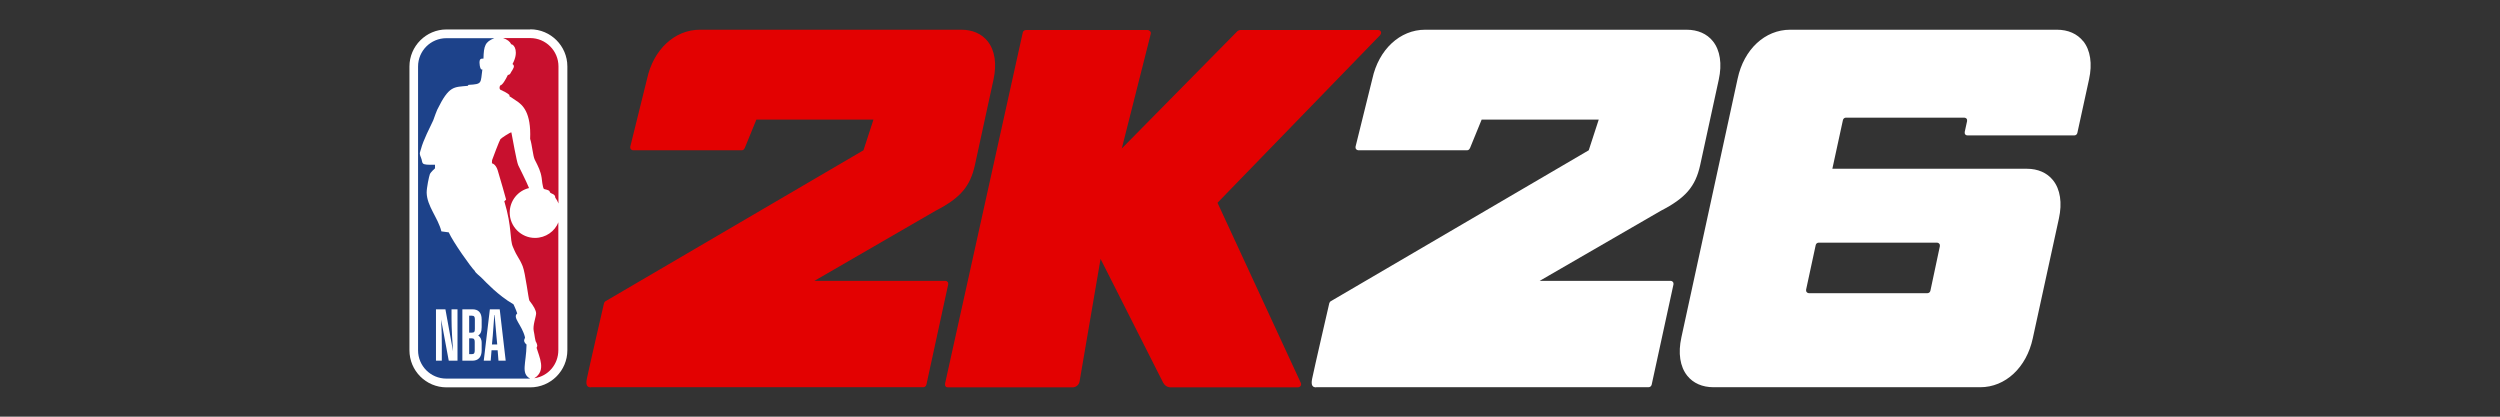
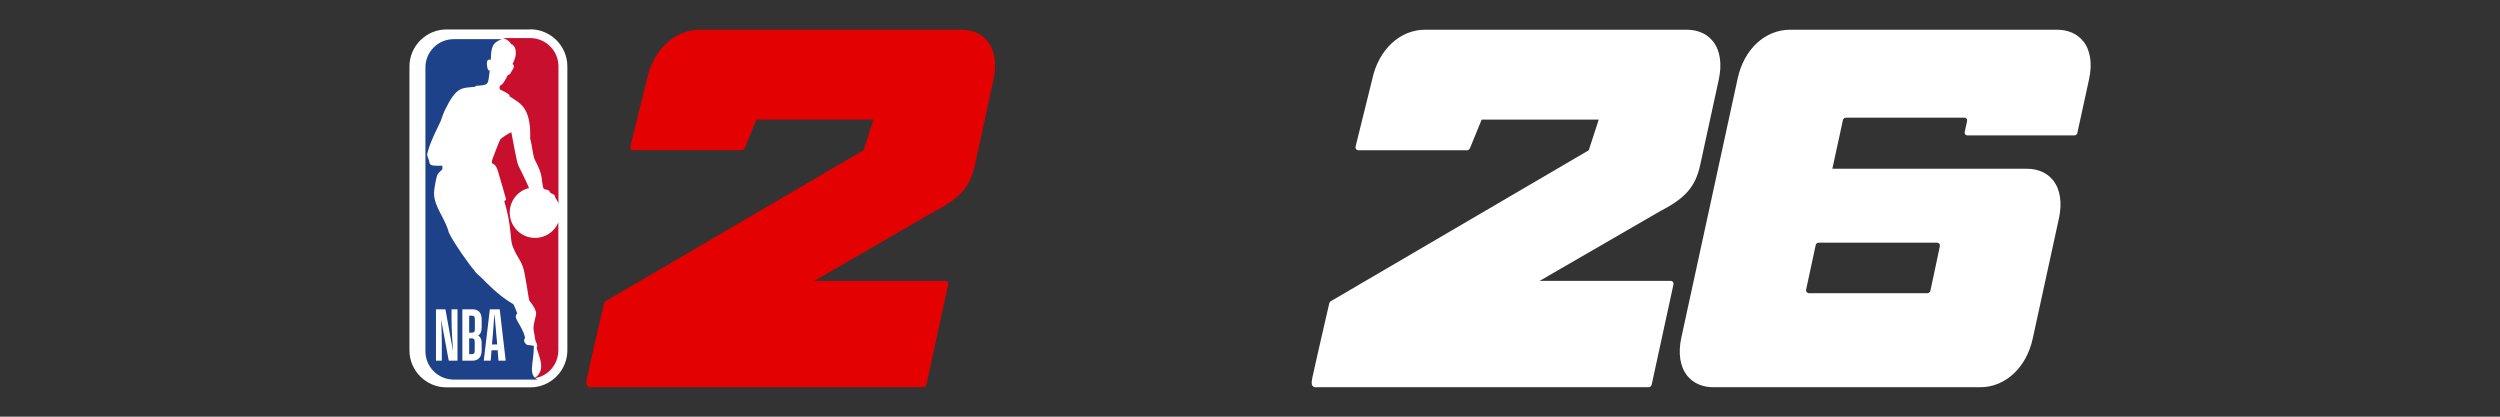
<svg xmlns="http://www.w3.org/2000/svg" id="Layer_1" data-name="Layer 1" width="180" height="30" viewBox="0 0 180 30">
  <rect x="0" y="0" width="180" height="30" fill="#333333" stroke="none" />
  <defs>
    <style>
      .cls-1 {
        fill: #e30101;
      }

      .cls-2 {
        fill: #1d428a;
      }

      .cls-3 {
        fill: #fff;
      }

      .cls-4 {
        fill: #c8102e;
      }
    </style>
  </defs>
  <g>
    <path class="cls-3" d="M38.18,2.12h-6.03c-1.47,0-2.67,1.2-2.67,2.67v20.43c0,1.47,1.19,2.67,2.67,2.67h6.03c1.47,0,2.67-1.2,2.67-2.67V4.78c0-1.47-1.2-2.67-2.67-2.67" />
    <path class="cls-4" d="M36.68,6.84v.09c.19.11.28.19.47.31.49.31,1.1.86,1.02,2.76.14.41.2,1.23.33,1.49.26.51.43.84.5,1.32,0,0,.07.75.17.8.51.12.36.16.44.25.08.1.37.1.37.37.1.14.18.28.23.42V4.78c0-1.12-.91-2.04-2.04-2.04h-1.95c.31.11.49.24.59.45.25.02.55.58.09,1.42.21.14.05.34-.1.58-.04.08-.09.21-.23.2-.18.37-.39.73-.55.76-.05.06-.08.22-.01.3.24.11.53.25.67.39" />
    <path class="cls-4" d="M40.21,15.99c-.26.67-.92,1.14-1.69,1.14-1,0-1.82-.82-1.82-1.82,0-.86.59-1.58,1.39-1.77-.21-.52-.65-1.37-.78-1.65-.12-.28-.42-2-.49-2.35-.02-.07-.78.44-.79.48-.05.05-.58,1.43-.6,1.51-.01.05-.01.23-.01.23,0,0,.26.03.41.49s.61,2.12.61,2.12c0,0-.12.13-.13.12.58,1.92.37,2.75.63,3.31.33.79.41.69.69,1.36.2.49.42,2.4.49,2.49.31.39.48.7.48.92s-.26.88-.17,1.27c.06.23.09.73.19.83,0,0,.09.19.05.28-.01.03-.04.07-.03.11.17.61.72,1.63-.17,2.17h.02c.98-.15,1.71-.99,1.71-2.02v-9.22h.01Z" />
-     <path class="cls-2" d="M37.92,24.82c-.33-.29-.11-.42-.12-.53-.21-.89-.93-1.43-.56-1.72-.09-.3-.28-.67-.27-.66-1.1-.63-2.05-1.66-2.21-1.82-.19-.21-.52-.42-.58-.59-.26-.24-1.57-2.09-1.87-2.77l-.53-.07c-.24-.98-1.04-1.81-1.06-2.79,0-.37.17-1.17.23-1.33.07-.16.37-.42.37-.42v-.26c-1.15.03-.82-.09-1.02-.54-.14-.31-.04-.38.01-.59.16-.63.67-1.61.88-2.06.07-.23.29-.77.29-.77.86-1.75,1.18-1.62,2.2-1.72l.05-.07c1.02-.05.86-.12,1-1.11-.15.07-.19-.31-.19-.31-.08-.56.16-.45.27-.47.02-.92.12-1.21.78-1.47h-3.45c-1.13,0-2.04.91-2.04,2.04v20.43c0,1.13.91,2.04,2.04,2.04h6.03c-.69-.37-.28-1.08-.26-2.43h0Z" />
+     <path class="cls-2" d="M37.92,24.82c-.33-.29-.11-.42-.12-.53-.21-.89-.93-1.43-.56-1.72-.09-.3-.28-.67-.27-.66-1.1-.63-2.05-1.66-2.21-1.82-.19-.21-.52-.42-.58-.59-.26-.24-1.57-2.09-1.87-2.77c-.24-.98-1.04-1.81-1.06-2.79,0-.37.17-1.17.23-1.33.07-.16.37-.42.37-.42v-.26c-1.15.03-.82-.09-1.02-.54-.14-.31-.04-.38.01-.59.16-.63.67-1.61.88-2.06.07-.23.29-.77.29-.77.86-1.75,1.18-1.62,2.2-1.72l.05-.07c1.02-.05.86-.12,1-1.11-.15.07-.19-.31-.19-.31-.08-.56.16-.45.27-.47.02-.92.12-1.21.78-1.47h-3.45c-1.13,0-2.04.91-2.04,2.04v20.43c0,1.13.91,2.04,2.04,2.04h6.03c-.69-.37-.28-1.08-.26-2.43h0Z" />
    <path class="cls-3" d="M33.29,25.97v-3.7h.72c.42,0,.67.22.67.74v.55c0,.34-.1.51-.25.59.14.1.25.26.25.54v.54c0,.51-.27.74-.67.74,0,0-.72,0-.72,0ZM33.78,24.36v1.14h.19c.17,0,.21-.09.21-.26v-.63c0-.18-.06-.25-.22-.25h-.19ZM33.78,22.73v1.22h.19c.17,0,.22-.06.22-.26v-.71c0-.17-.05-.25-.21-.25h-.19ZM35.83,25.22h-.44l-.06.75h-.5l.44-3.7h.71l.43,3.7h-.52l-.06-.75h0ZM35.61,22.68h-.02c-.03.44-.09,1.23-.11,1.48l-.06.64h.38l-.06-.64c-.02-.26-.09-1.02-.13-1.48M31.82,25.97h-.43v-3.7h.68l.55,3.03c-.05-.72-.11-1.6-.11-2.35v-.68h.43v3.7h-.63l-.55-2.96c.04.68.05,1.23.05,1.8v1.16h0Z" />
  </g>
  <path class="cls-1" d="M42.54,27.88h23.93c.11,0,.2-.07.23-.18l1.57-7.22c.01-.06,0-.13-.04-.18s-.1-.08-.16-.08h-9.43l8.73-5.05c1.77-.91,2.48-1.74,2.82-3.27l1.34-6.16c.25-1.14.1-2.12-.42-2.77-.43-.54-1.09-.83-1.9-.83h-18.82c-1.81,0-3.34,1.42-3.8,3.53l-1.21,4.89c-.01.06,0,.13.04.18s.1.08.16.08h7.82c.11,0,.17-.05.23-.18l.83-2.03h8.43l-.72,2.21-18.56,10.86c-.06.03-.1.09-.12.15,0,0-1.1,4.76-1.24,5.46-.09.48.05.6.3.6h0Z" />
-   <path class="cls-1" d="M99.38,2.52l-11.72,12.08,5.99,12.95c.07.13,0,.23,0,.23-.05.07-.13.11-.23.11h-9.13c-.23,0-.43-.13-.54-.33l-4.51-8.92-1.51,8.82c-.04.25-.26.43-.51.43h-8.92c-.08,0-.16,0-.21-.06-.04-.05-.06-.12-.04-.24l5.59-25.25c.02-.11.13-.18.26-.18h8.7c.08,0,.15.03.2.08.05.05.07.12.06.18l-2.09,8.27,8.34-8.46s.12-.07.19-.07h9.89c.11,0,.19.03.23.11.05.1,0,.21-.06.26h0Z" />
  <path class="cls-3" d="M94.76,27.88h23.93c.11,0,.2-.07.23-.18l1.57-7.22c.01-.06,0-.13-.04-.18s-.1-.08-.16-.08h-9.43l8.73-5.05c1.77-.91,2.48-1.74,2.82-3.27l1.34-6.16c.25-1.14.1-2.12-.42-2.77-.43-.54-1.09-.83-1.9-.83h-18.82c-1.81,0-3.34,1.42-3.8,3.53l-1.21,4.89c-.01.06,0,.13.04.18s.1.08.16.08h7.82c.11,0,.17-.05.23-.18l.83-2.03h8.43l-.72,2.21-18.56,10.86c-.06.03-.1.09-.12.15,0,0-1.1,4.76-1.24,5.46-.09.48.05.6.3.6h0Z" />
  <path class="cls-3" d="M149.99,2.97c-.43-.54-1.09-.83-1.89-.83h-19.21c-1.81,0-3.33,1.41-3.78,3.52l-4.05,18.63c-.25,1.13-.1,2.11.42,2.76.43.54,1.09.83,1.89.83h19.21c1.81,0,3.33-1.42,3.78-3.52l1.88-8.62c.25-1.13.1-2.11-.42-2.76-.43-.54-1.09-.83-1.89-.83h-14l.76-3.5c.02-.11.12-.18.22-.18h8.52c.06,0,.12.03.16.07.04.05.05.11.04.18l-.17.78c-.01.06,0,.13.04.18.04.05.1.07.16.07h7.69c.11,0,.2-.08.22-.18l.84-3.85c.25-1.13.1-2.11-.42-2.76M139.47,17.47c.06,0,.12.03.16.08.04.05.05.11.04.18l-.68,3.2c-.02.11-.12.18-.22.18h-8.53c-.06,0-.12-.03-.16-.08s-.05-.12-.04-.18l.69-3.2c.02-.11.12-.18.22-.18h8.52Z" />
</svg>